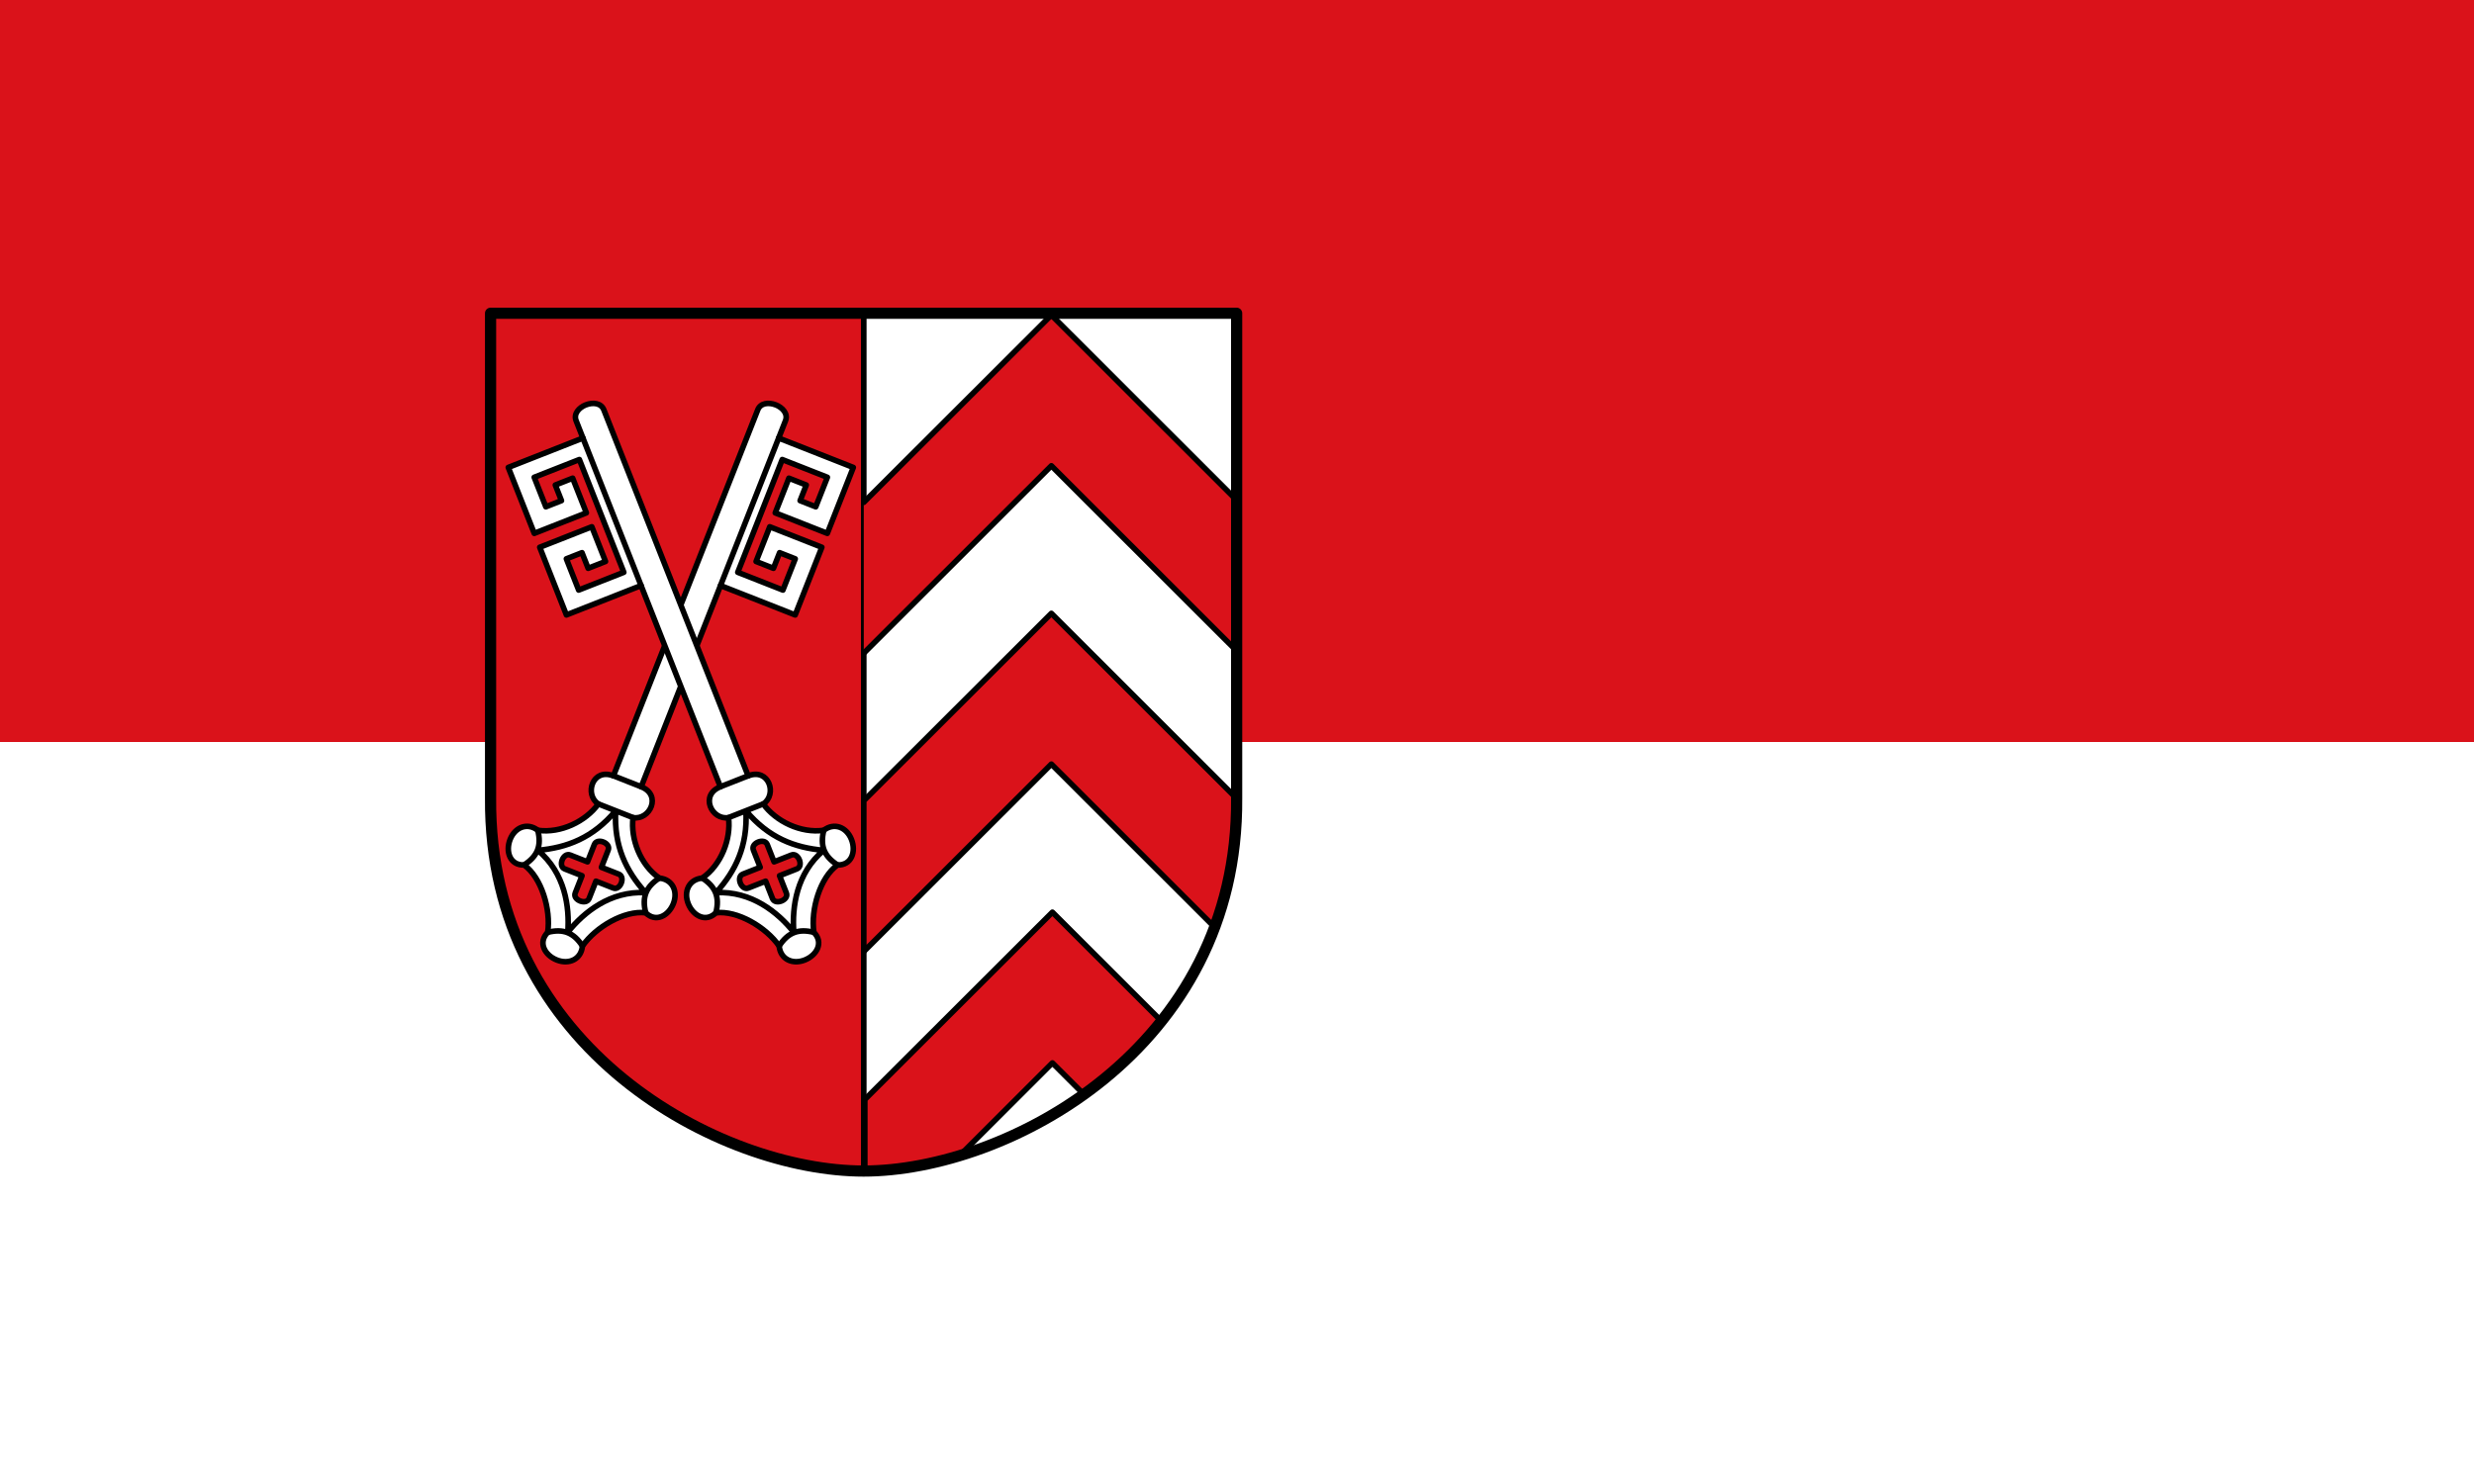
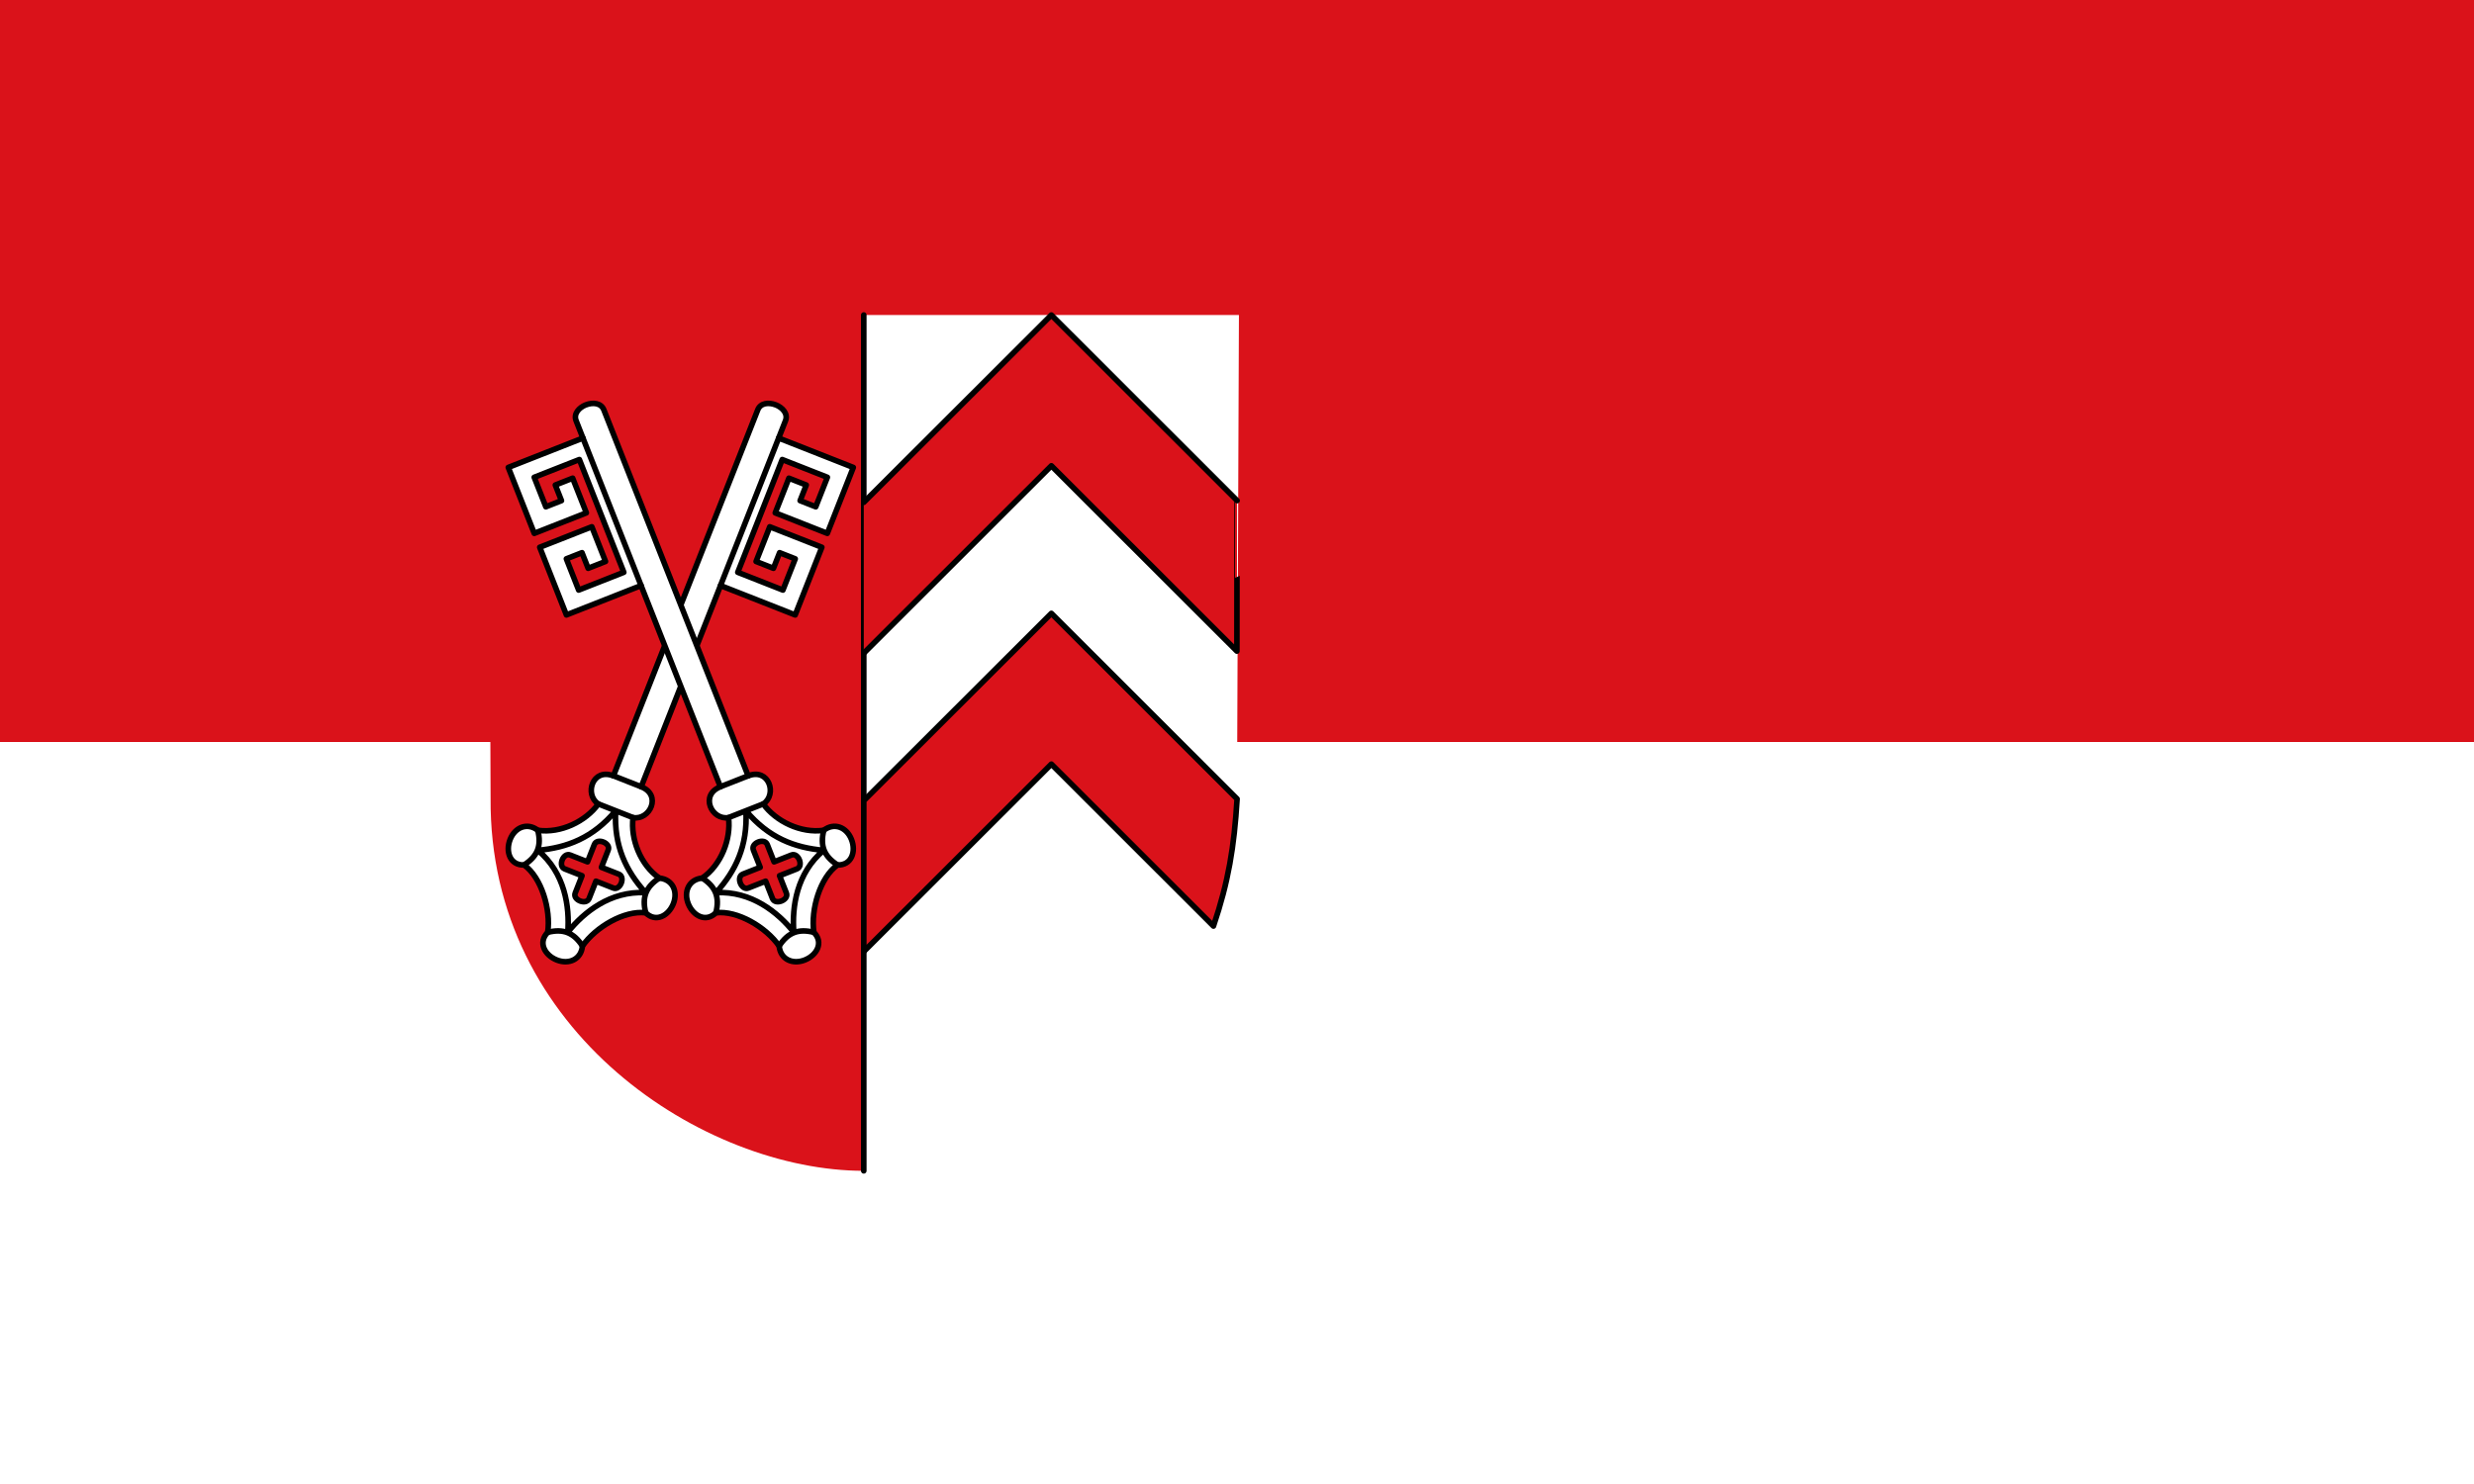
<svg xmlns="http://www.w3.org/2000/svg" width="500" height="300">
  <rect width="100%" height="100%" fill="#333333" stroke="none" />
  <g color="#000">
    <path d="m500 150v-150h-500v150" fill="#da121a" />
    <path d="m500 150v150h-500v-150" fill="#fff" />
  </g>
  <g fill-rule="evenodd">
    <path d="m174.57 63.68h-75.81l.389 97.63c-.389 47.49 43.37 75.38 75.43 75.38" fill="#da121a" />
    <path d="m174.57 63.68h75.82l-.388 97.63c.388 47.49-43.37 75.38-75.43 75.38" fill="#fff" />
    <g stroke="#000" stroke-linejoin="round" stroke-linecap="round" stroke-width="1.131">
      <path d="m174.57 63.68v173.01" fill="none" />
      <path d="m156.77 81.84c1.404.553 2.531 1.806 1.978 3.209l-1.382 3.507 15.09 5.94-5.253 13.327-10.528-4.144 2.765-7.01 3.509 1.381-1.244 3.156 3.159 1.243 2.35-5.962-9.125-3.591-8.985 22.796 9.125 3.591 2.488-6.313-3.159-1.243-1.244 3.156-3.509-1.381 2.765-7.01 10.528 4.144-5.391 13.677-15.09-5.94-16.03 40.682c4.211 1.658 1.787 6.78-1.648 6.238-.535 4.304 1.479 9.558 5.318 12.221 2.684.249 3.797 2.71 2.829 5.165-.968 2.455-3.552 3.869-5.594 1.849-4.307-.535-10.118 2.881-12.782 6.717-.249 2.682-2.712 3.794-5.168 2.827-2.457-.967-3.871-3.549-1.851-5.59.669-4.622-1.25-11.08-4.765-13.624-2.871.085-3.797-2.71-2.829-5.165.968-2.455 3.46-3.496 5.594-1.849 4.625.669 9.684-1.802 12.229-5.314-2.882-1.945-1.16-7.343 3.052-5.686l29.17-73.998c.553-1.403 2.233-1.552 3.637-.999zm-34.833 88.38c-.702-.276-1.542-.202-1.818.5l-1.382 3.507-3.509-1.381c-1.404-.553-2.51 2.253-1.106 2.806l3.509 1.381-1.382 3.507c-.553 1.403 2.255 2.508 2.808 1.105l1.382-3.507 3.509 1.381c1.404.553 2.51-2.253 1.106-2.806l-3.509-1.381 1.382-3.507c.276-.701-.287-1.328-.989-1.605z" fill="#fff" />
      <path d="m117.71 191.24c-1.766-2.72-3.871-3.549-7.02-2.763m-2-20.638c.787 3.146-.042 5.25-2.765 7.01m18.503-10.947c-4.594 5.484-9.836 7.471-15.717 7.993 5.488 4.591 6.435 11.445 6.04 16.557 3.201-4.01 8.571-8.375 15.717-7.993-3.946-4.389-6.424-9.415-6.04-16.557m32.941-75.35l-11.749 29.81m-16.03 40.682l-5.615-2.21m3.967 8.448l-7.02-2.763m12.337 14.983c-2.722 1.764-3.552 3.869-2.765 7.01" fill="none" />
      <g fill="#da121a">
        <path d="m174.57 101.55l37.912-37.865 37.539 37.513c-.016-.016-.042 30.433-.042 30.433l-37.496-37.47-37.912 37.886" />
        <path d="m174.57 161.86l37.912-37.865 37.539 37.513c-.597 9.754-1.759 16.77-4.778 25.701l-32.76-32.738-37.912 37.886z" />
-         <path d="m174.78 222.27l37.912-37.865 21.934 21.918c-5.167 5.763-8.594 9.344-15.647 14.839-1.28-1.279-4.448-4.445-6.286-6.282l-18.855 18.842c-6.55 1.628-12.709 2.601-19.06 2.68z" />
      </g>
    </g>
  </g>
  <g stroke="#000" stroke-linejoin="round" stroke-linecap="round" stroke-width="6">
-     <path d="m6.04 6.04h399.95v259.98c1.103 134.74-123.6 199.98-199.98 199.98-76.37 0-201.08-65.24-199.98-199.98v-259.98" display="block" fill="none" stroke="#000" transform="matrix(.377 0 0 .377 96.87 61.05)" />
-   </g>
+     </g>
  <g fill-rule="evenodd" stroke="#000" stroke-linejoin="round" stroke-linecap="round" stroke-width="1.131">
    <path d="m118.41 81.84c-1.404.553-2.531 1.806-1.978 3.209l1.382 3.507-15.09 5.94 5.253 13.327 10.528-4.144-2.765-7.01-3.509 1.381 1.244 3.156-3.159 1.243-2.35-5.962 9.125-3.591 8.985 22.796-9.125 3.591-2.488-6.313 3.159-1.243 1.244 3.156 3.509-1.381-2.765-7.01-10.528 4.144 5.391 13.677 15.09-5.94 16.03 40.682c-4.211 1.658-1.787 6.78 1.648 6.238.535 4.304-1.479 9.558-5.318 12.221-2.684.249-3.797 2.71-2.829 5.165.968 2.455 3.552 3.869 5.594 1.849 4.307-.535 10.118 2.881 12.782 6.717.249 2.682 2.712 3.794 5.168 2.827 2.457-.967 3.871-3.549 1.851-5.59-.669-4.622 1.25-11.08 4.765-13.624 2.871.085 3.797-2.71 2.829-5.165-.968-2.455-3.46-3.496-5.594-1.849-4.625.669-9.684-1.802-12.229-5.314 2.882-1.945 1.16-7.343-3.052-5.686l-29.17-73.998c-.553-1.403-2.233-1.552-3.637-.999zm34.833 88.38c.702-.276 1.542-.202 1.818.5l1.382 3.507 3.509-1.381c1.404-.553 2.51 2.253 1.106 2.806l-3.509 1.381 1.382 3.507c.553 1.403-2.255 2.508-2.808 1.105l-1.382-3.507-3.509 1.381c-1.404.553-2.51-2.253-1.106-2.806l3.509-1.381-1.382-3.507c-.276-.701.287-1.328.989-1.605z" fill="#fff" />
    <path d="m157.47 191.24c1.766-2.72 3.871-3.549 7.02-2.763m2-20.638c-.787 3.146.042 5.25 2.765 7.01m-18.503-10.947c4.594 5.484 9.836 7.471 15.717 7.993-5.488 4.591-6.435 11.445-6.04 16.557-3.201-4.01-8.571-8.375-15.717-7.993 3.946-4.389 6.424-9.415 6.04-16.557m-32.941-75.35l11.749 29.81m16.03 40.682l5.615-2.21m-3.967 8.448l7.02-2.763m-12.337 14.983c2.722 1.764 3.552 3.869 2.765 7.01" fill="none" />
  </g>
</svg>